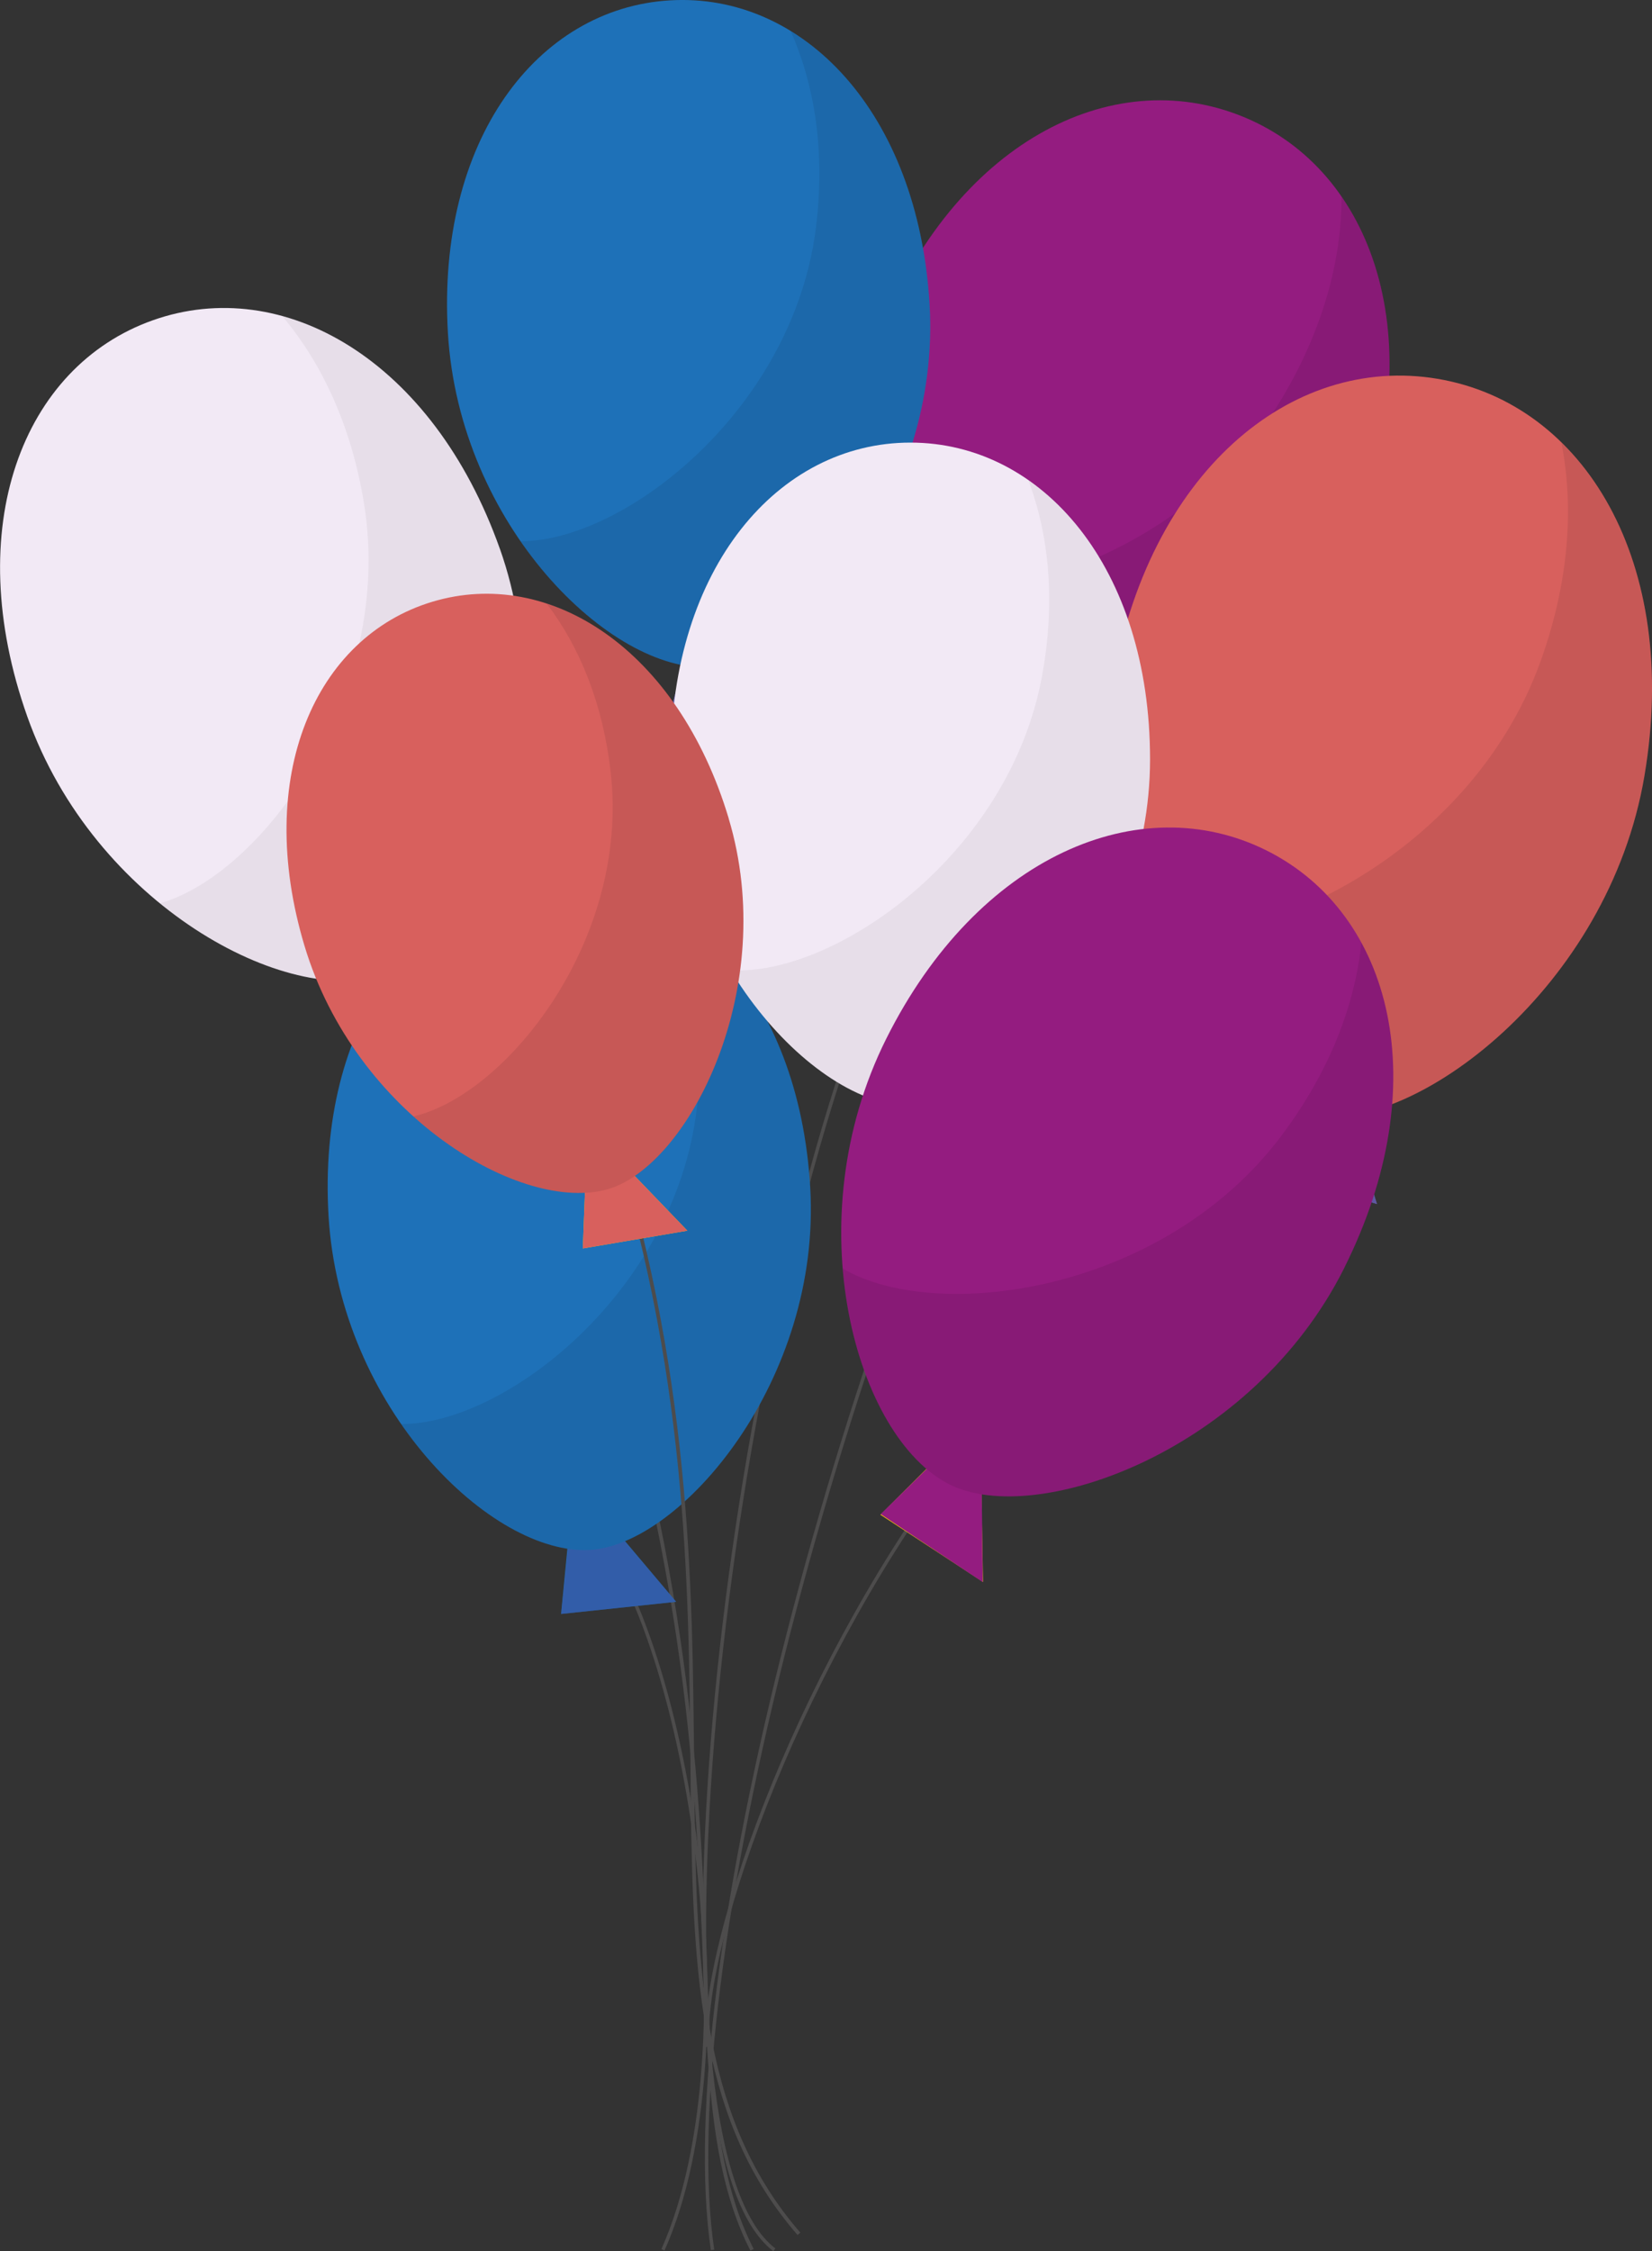
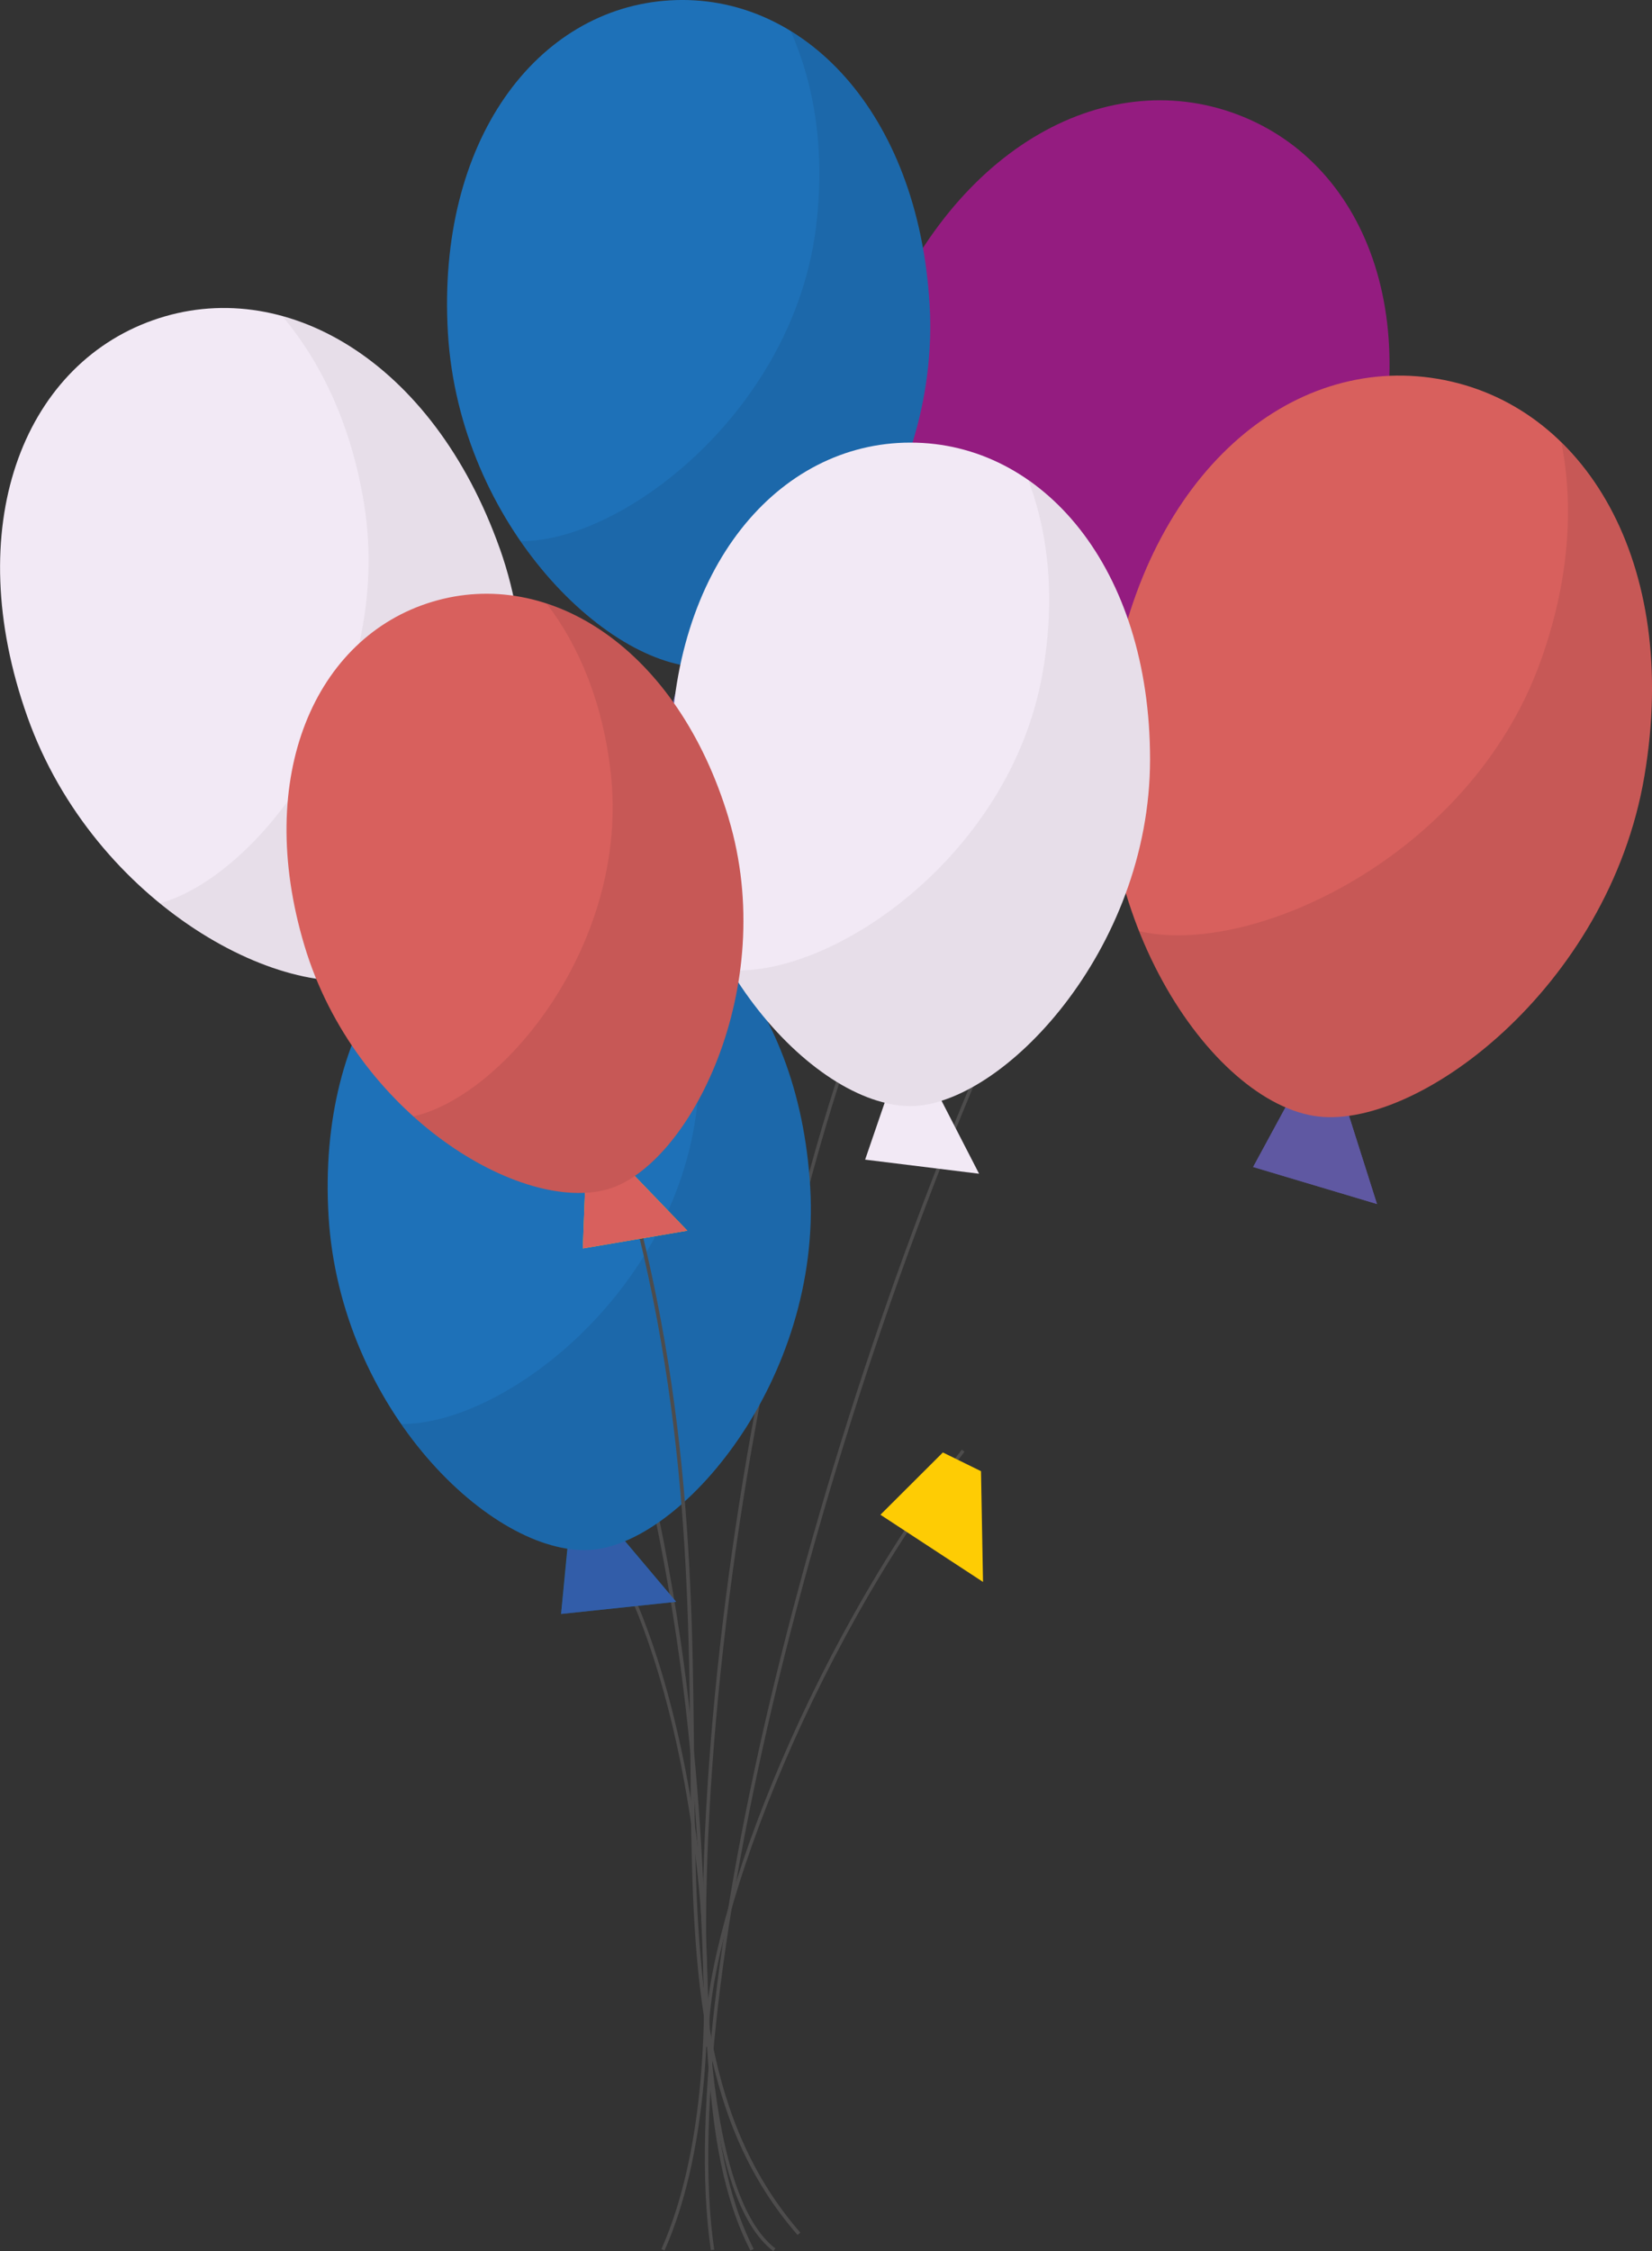
<svg xmlns="http://www.w3.org/2000/svg" viewBox="0 0 188.91 257.32">
  <rect x="0" y="0" width="188.91" height="257.32" fill="#333333" stroke="none" />
  <g>
    <g id="Calque_1" data-name="Calque 1">
      <path d="m66.39,172.85c12.31,12.92,19.79,61.1,9.42,84.31" fill="none" stroke="#4d4c4c" stroke-miterlimit="10" stroke-width=".39" />
      <path d="m110.14,165.82c-18.06,23.33-29.88,55.31-29.28,68.14" fill="none" stroke="#4d4c4c" stroke-miterlimit="10" stroke-width=".39" />
      <path d="m98.93,114.69c-17.6,46.62-25.5,131-10.38,142.47" fill="none" stroke="#4d4c4c" stroke-miterlimit="10" stroke-width=".39" />
      <path d="m121.41,101.78c-25.49,50.26-44.51,124.32-39.93,155.39" fill="none" stroke="#4d4c4c" stroke-miterlimit="10" stroke-width=".39" />
      <path d="m51.12,104.46c41.66,87.18,22.43,128.36,34.88,152.7" fill="none" stroke="#4d4c4c" stroke-miterlimit="10" stroke-width=".42" />
      <g>
        <g>
          <polygon points="116.23 87.62 117.7 100.29 105.18 93.74 111.65 85.9 116.23 87.62" fill="#fecc04" stroke-width="0" />
          <polygon points="116.23 87.62 117.7 100.29 105.18 93.74 111.65 85.9 116.23 87.62" fill="#fecc04" stroke-width="0" />
        </g>
        <g>
          <path d="m155.36,59.95c-8.29,22.06-32.14,33.51-42.63,29.57-11.28-4.24-20.91-28.26-12.62-50.32,8.29-22.06,26.08-31.86,41.34-26.13,15.26,5.73,22.2,24.82,13.91,46.88Z" fill="#941c80" stroke-width="0" />
-           <path d="m153.41,22.49c0,7.32-2.16,15.26-6.86,23.11-11.63,19.41-37.2,25.65-48.66,20.46,2.2,11.69,8.24,20.97,14.85,23.45,10.49,3.94,34.34-7.51,42.63-29.57,5.6-14.92,4.24-28.47-1.95-37.46Z" opacity=".08" stroke-width="0" />
        </g>
      </g>
      <g>
        <g>
          <polygon points="83.39 73.3 89.45 83.57 76.27 82.72 78.82 73.57 83.39 73.3" fill="#5f58a2" stroke-width="0" />
          <polygon points="83.39 73.3 89.45 83.57 76.27 82.72 78.82 73.57 83.39 73.3" fill="#5f58a2" stroke-width="0" />
        </g>
        <g>
          <path d="m106.3,34.81c1.3,21.99-14.73,40.83-25.19,41.44-11.24.66-28.59-16.2-29.89-38.19C49.92,16.07,61.4.94,76.61.04c15.21-.9,28.39,12.77,29.69,34.76Z" fill="#1e71b8" stroke-width="0" />
          <path d="m90.41,3.55c2.79,6.25,3.95,13.85,2.91,22.35-2.56,20.99-22.04,36.04-33.8,35.96,6.32,9.15,15,14.78,21.59,14.39,10.45-.62,26.48-19.45,25.19-41.44-.88-14.87-7.19-25.93-15.89-31.26Z" opacity=".08" stroke-width="0" />
        </g>
      </g>
      <g>
        <g>
          <polygon points="70.31 174.78 77.32 183.09 64.16 184.48 65.1 174.78 70.31 174.78" fill="#1e71b8" stroke-width="0" />
          <polygon points="69.59 173.99 77.31 183.08 64.17 184.48 65.13 175.03 69.59 173.99" fill="#464b9a" opacity=".5" stroke-width="0" />
        </g>
        <g>
          <path d="m92.65,135.72c1.3,21.99-14.73,40.83-25.19,41.44-11.24.66-28.59-16.2-29.89-38.19-1.3-21.99,10.18-37.12,25.39-38.02,15.21-.9,28.39,12.77,29.69,34.76Z" fill="#1e71b8" stroke-width="0" />
          <path d="m76.76,104.46c2.79,6.25,3.95,13.85,2.91,22.35-2.56,20.99-22.04,36.04-33.8,35.96,6.32,9.15,15,14.78,21.59,14.39,10.45-.62,26.48-19.45,25.19-41.44-.88-14.87-7.19-25.93-15.89-31.26Z" opacity=".08" stroke-width="0" />
        </g>
      </g>
      <g>
        <g>
          <polygon points="153.42 124.9 157.46 137.62 143.3 133.39 148.37 124.05 153.42 124.9" fill="#5f58a2" stroke-width="0" />
          <polygon points="153.42 124.9 157.46 137.62 143.3 133.39 148.37 124.05 153.42 124.9" fill="#5f58a2" stroke-width="0" />
        </g>
        <g>
          <path d="m188.05,88.66c-4.09,24.31-26.3,40.83-37.85,38.88-12.43-2.09-27.12-24.83-23.02-49.14,4.09-24.31,20.4-37.93,37.21-35.1,16.81,2.83,27.76,21.04,23.66,45.35Z" fill="#d8605d" stroke-width="0" />
          <path d="m178.55,50.59c1.47,7.51.84,16.09-2.42,25.1-8.06,22.25-33.06,33.78-45.87,30.74,4.6,11.56,12.65,19.88,19.94,21.11,11.55,1.95,33.76-14.58,37.85-38.88,2.77-16.44-1.35-30.08-9.5-38.07Z" opacity=".08" stroke-width="0" />
        </g>
      </g>
      <g>
        <g>
          <polygon points="106.54 123.63 111.96 134.16 98.93 132.55 101.99 123.63 106.54 123.63" fill="#f2e9f5" stroke-width="0" />
-           <polygon points="106.54 123.63 111.96 134.16 98.93 132.55 101.99 123.63 106.54 123.63" fill="#f2e9f5" stroke-width="0" />
        </g>
        <g>
          <path d="m131.51,86.8c0,21.88-17,39.62-27.4,39.62-11.19,0-27.4-17.74-27.4-39.62s12.27-36.21,27.4-36.21,27.4,14.33,27.4,36.21Z" fill="#f2e9f5" stroke-width="0" />
          <path d="m117.59,54.88c2.4,6.36,3.11,13.96,1.58,22.33-3.77,20.67-23.96,34.44-35.62,33.68,5.73,9.44,14.01,15.54,20.56,15.54,10.4,0,27.4-17.74,27.4-39.62,0-14.8-5.61-26.13-13.92-31.92Z" opacity=".05" stroke-width="0" />
        </g>
      </g>
      <g>
        <g>
          <polygon points="45.41 107.77 54.44 116.27 41.03 119.23 40.93 109.36 45.41 107.77" fill="#f2e9f5" stroke-width="0" />
          <polygon points="45.41 107.77 54.44 116.27 41.03 119.23 40.93 109.36 45.41 107.77" fill="#f2e9f5" stroke-width="0" />
        </g>
        <g>
          <path d="m57.16,62.72c7.65,21.58-2.9,45.02-13.16,48.66-11.03,3.91-33.23-7.91-40.88-29.48-7.65-21.58-.57-40,14.35-45.29,14.92-5.29,32.03,4.55,39.69,26.12Z" fill="#f2e9f5" stroke-width="0" />
          <path d="m32.26,36.11c4.59,5.43,7.95,12.68,9.37,21.47,3.51,21.7-11.58,42.35-23.34,45.67,8.96,7.31,19.25,10.42,25.71,8.13,10.26-3.64,20.82-27.08,13.16-48.65-5.18-14.59-14.68-23.81-24.9-26.61Z" opacity=".05" stroke-width="0" />
        </g>
      </g>
      <g>
        <g>
          <polygon points="112.18 168.16 112.41 180.82 100.68 173.14 107.82 166.02 112.18 168.16" fill="#fecc04" stroke-width="0" />
-           <polygon points="112.24 168.18 112.38 180.84 100.71 173.07 107.9 166 112.24 168.18" fill="#941c80" stroke-width="0" />
        </g>
        <g>
-           <path d="m153.72,144.93c-10.46,20.91-35.19,29.73-45.13,24.75-10.69-5.35-17.7-30.05-7.24-50.96,10.46-20.91,29.04-28.73,43.5-21.5,14.46,7.24,19.33,26.8,8.87,47.7Z" fill="#941c80" stroke-width="0" />
-           <path d="m155.68,107.76c-.75,7.22-3.71,14.83-9.17,22.09-13.49,17.94-39.37,21.45-50.14,15.15.96,11.77,5.96,21.55,12.22,24.68,9.94,4.97,34.66-3.85,45.13-24.75,7.08-14.14,7.13-27.65,1.96-37.17Z" opacity=".08" stroke-width="0" />
-         </g>
+           </g>
      </g>
      <path d="m71.01,132.78c16.77,56.82-1.7,97.19,20.35,122.55" fill="none" stroke="#4d4c4c" stroke-miterlimit="10" stroke-width=".42" />
      <g>
        <g>
          <polygon points="71.01 132.78 78.6 140.67 66.65 142.7 66.98 133.99 71.01 132.78" fill="#fecc04" stroke-width="0" />
          <polygon points="71.01 132.78 78.6 140.67 66.65 142.7 66.98 133.99 71.01 132.78" fill="#d8605d" stroke-width="0" />
        </g>
        <g>
          <path d="m83.32,93.54c5.82,19.37-4.51,39.59-13.72,42.35-9.9,2.97-28.97-8.42-34.78-27.78-5.82-19.37,1.23-35.31,14.63-39.33,13.39-4.02,28.06,5.4,33.88,24.77Z" fill="#d8605d" stroke-width="0" />
          <path d="m62.51,68.99c3.81,4.99,6.46,11.53,7.33,19.34,2.16,19.3-12.05,36.86-22.57,39.28,7.58,6.83,16.53,10.03,22.33,8.29,9.21-2.76,19.54-22.98,13.72-42.35-3.93-13.1-11.91-21.64-20.81-24.56Z" opacity=".08" stroke-width="0" />
        </g>
      </g>
    </g>
  </g>
</svg>